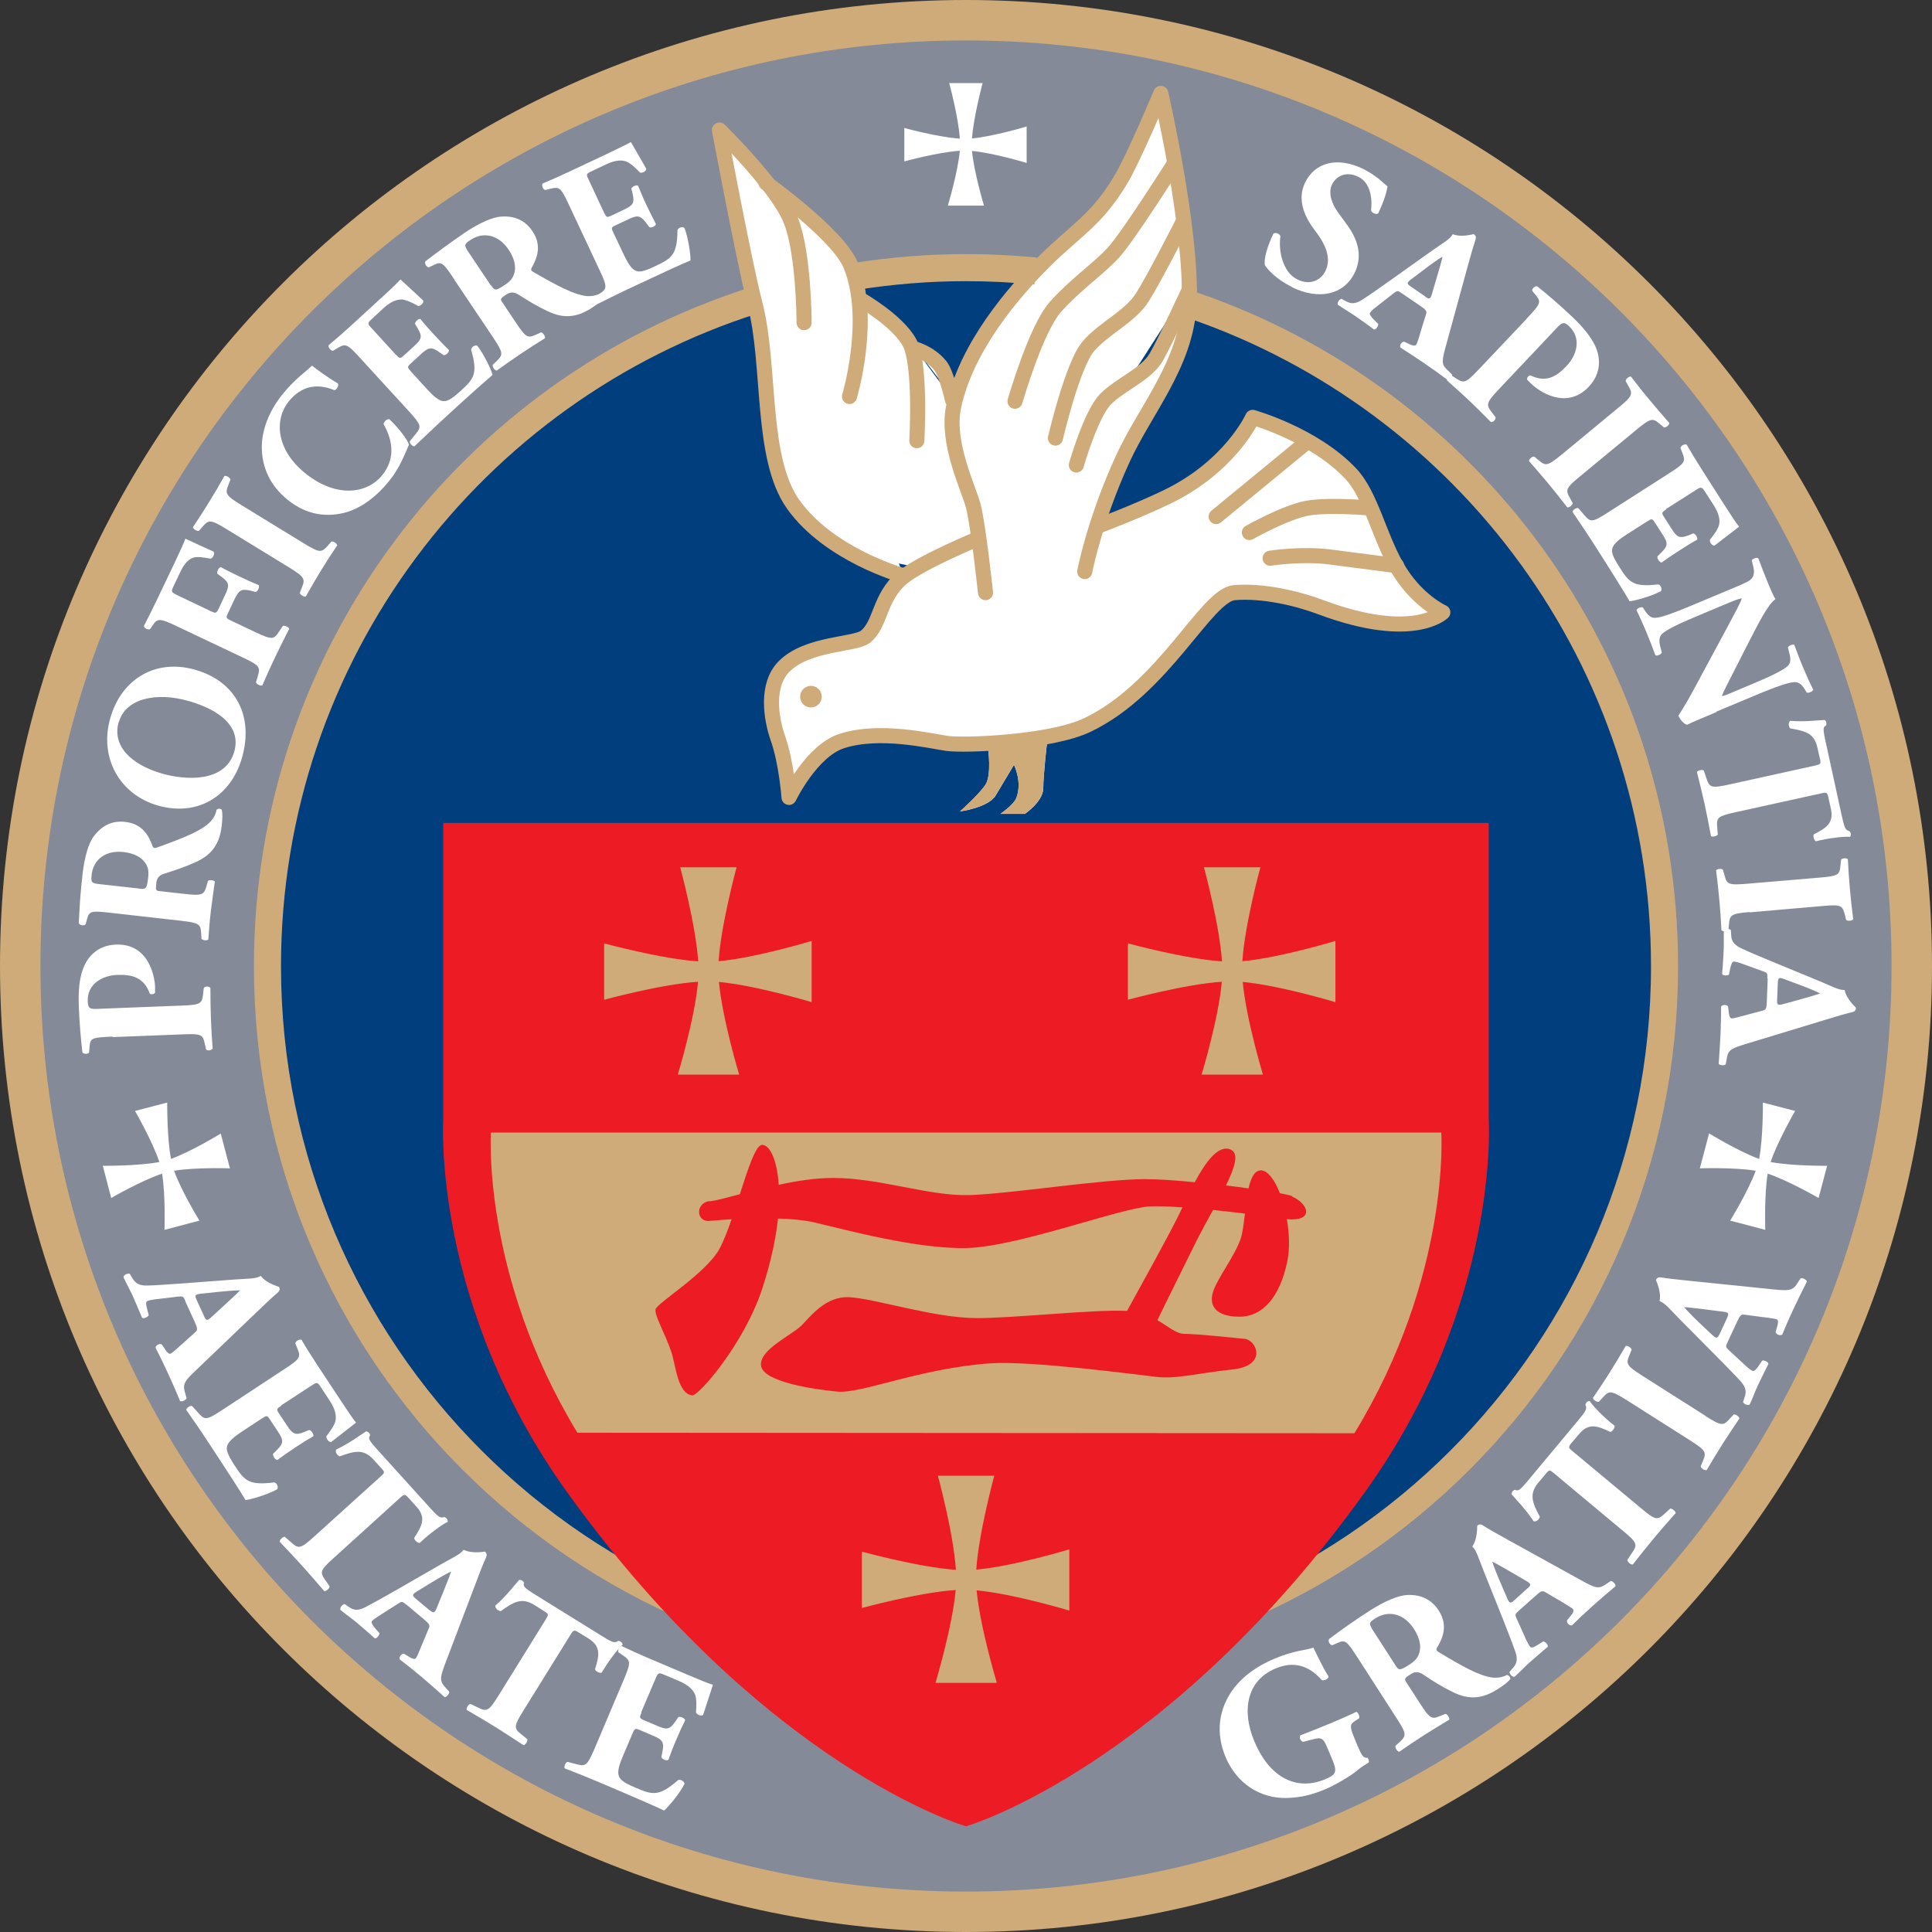
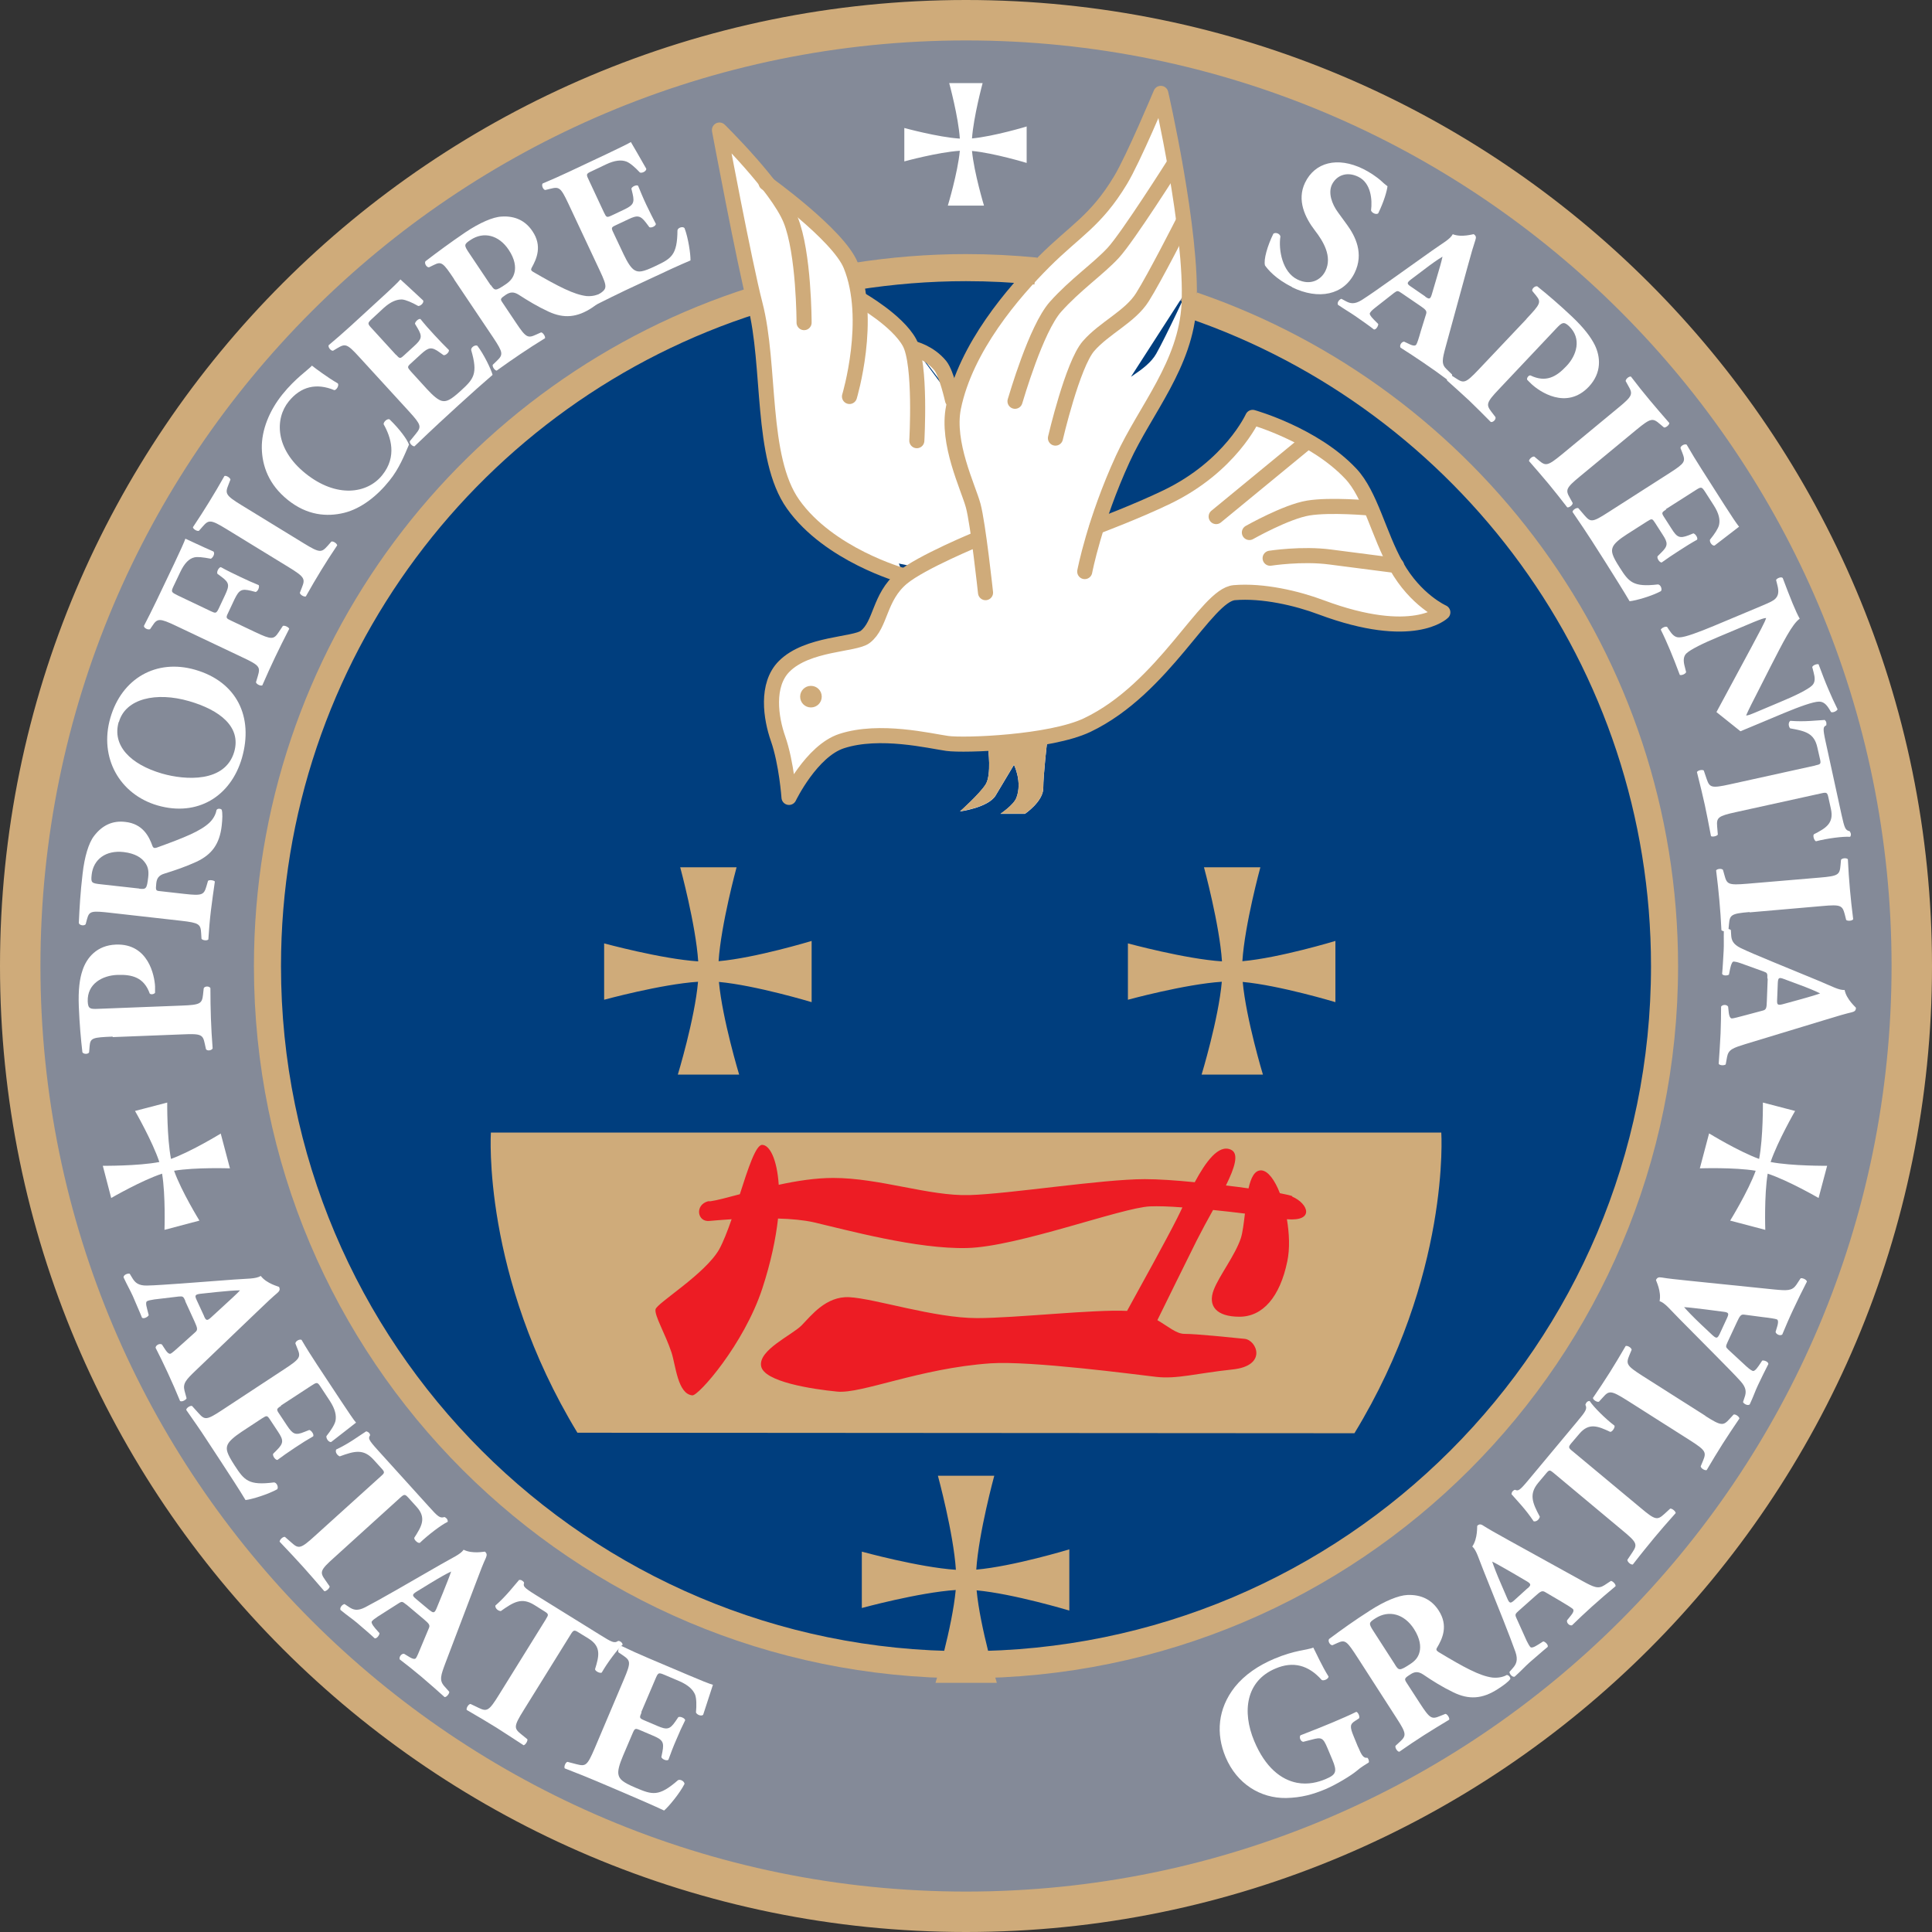
<svg xmlns="http://www.w3.org/2000/svg" id="a" viewBox="0 0 112.76 112.76">
  <rect x="0" y="0" width="112.76" height="112.76" fill="#333333" stroke="none" />
  <defs>
    <style>.b{stroke:#ed1c24;stroke-width:.88px;}.b,.c{fill:#ed1c24;}.d{stroke-width:1.58px;}.d,.e,.f{fill:none;stroke:#cfab7a;}.c,.g,.h,.i,.j{stroke-width:0px;}.g{fill:#848a98;}.e{stroke-width:2.36px;}.h{fill:#fff;}.i{fill:#cfab7a;}.f{stroke-linecap:round;stroke-linejoin:round;stroke-width:.88px;}.j{fill:#003e7e;}</style>
  </defs>
  <path class="j" d="M56.31,15.56c-22.48,0-40.7,18.27-40.7,40.8s18.22,40.8,40.7,40.8,40.7-18.27,40.7-40.8S78.79,15.56,56.31,15.56Z" />
  <path class="g" d="M111.58,56.38c0,30.49-24.71,55.2-55.2,55.2S1.18,86.86,1.18,56.38,25.89,1.18,56.38,1.18s55.2,24.71,55.2,55.2ZM56.31,15.56c-22.48,0-40.7,18.27-40.7,40.8s18.22,40.8,40.7,40.8,40.7-18.27,40.7-40.8S78.79,15.56,56.31,15.56Z" />
  <path class="h" d="M46.93,18.65s0-4.08-.79-6.01c-.79-1.93-4.15-5.23-4.15-5.23,0,0,1.46,7.79,2.08,10.17.93,3.58.29,8.95,2.22,11.67,2.11,2.96,6.37,4.15,6.37,4.15M49.58,22.94s1.36-4.51.07-7.66c-.73-1.78-4.94-4.8-4.94-4.8M53.52,25.52s.26-4.48-.43-5.73c-.72-1.29-2.86-2.51-2.86-2.51l-2.77-1.56M55.59,23.16s-.34-1.55-.71-2c-.64-.79-1.58-1-1.58-1M63.32,33.18s.56-2.96,2.22-6.58c1.32-2.88,3.69-5.52,3.87-9.02.22-4.22-1.65-12.31-1.65-12.31,0,0-1.62,3.85-2.36,5.08-1.43,2.36-2.65,2.93-4.44,4.73-1.79,1.79-4.58,5.01-5.3,8.52-.42,2.08.86,4.65,1.15,5.73.28,1.07.72,5.08.72,5.08M68.55,9.34s-2.72,4.3-3.58,5.23c-.86.93-2.22,1.86-3.37,3.15-1.14,1.29-2.29,5.3-2.36,5.51M69.05,12.78s-1.65,3.22-2.36,4.37c-.71,1.15-2.22,1.79-3.15,2.86-.93,1.07-1.93,5.37-1.93,5.37M69.41,16.71s-1.36,2.94-1.93,3.94c-.57,1-2.08,1.57-2.94,2.43-.86.86-1.72,3.86-1.72,3.86M57.09,31.24s-3.34,1.37-4.44,2.29c-1.36,1.14-1.22,2.72-2.15,3.44-.61.47-3.37.36-4.73,1.72-1.08,1.08-.78,3.03-.36,4.22.5,1.43.64,3.43.64,3.43,0,0,1.31-2.72,3.08-3.29,2.22-.72,5.15,0,6.16.14,1,.14,6.01-.05,8.16-1.07,4.51-2.15,6.94-7.59,8.59-7.73,1.65-.14,3.65.32,5.08.86,5.37,2,7.09.29,7.09.29,0,0-1.59-.7-2.72-2.72-1.02-1.81-1.5-4.15-2.65-5.37-2.15-2.29-5.73-3.29-5.73-3.29,0,0-1.29,2.86-5.01,4.65-1.76.85-4.08,1.72-4.08,1.72M70.98,29.96l5.23-4.3M79.93,29.46s-2.29-.21-3.58,0c-1.29.21-3.44,1.43-3.44,1.43M81.51,32.82s-2.22-.29-3.87-.5c-1.65-.21-3.51.07-3.51.07M57.67,43.7s.21,1.5-.14,2.08c-.36.57-1.5,1.58-1.5,1.58,0,0,1.65-.22,2.08-.93.43-.72,1.07-1.79,1.07-1.79,0,0,.5,1,.14,1.93-.16.42-.93.93-.93.93h1.43s1.07-.72,1.07-1.5.22-2.65.22-2.65l-3.44.36ZM47.43,39.84c-.47,0-.86.38-.86.86s.39.86.86.86.86-.38.86-.86-.39-.86-.86-.86Z" />
  <path class="h" d="M47.43,13.06l3.31,5.03,3.03,2.75,2.13,2.87.46,3.61,1.09,4.49-3.89,1.31-2.83-.59c-.55.48-5.04-13.25-5.04-13.25l.97-3.91.77-2.31Z" />
  <path class="e" d="M111.58,56.38c0,30.49-24.71,55.2-55.2,55.2S1.18,86.86,1.18,56.38,25.89,1.18,56.38,1.18s55.2,24.71,55.2,55.2Z" />
  <path class="d" d="M69.61,17.82c16.02,5.49,27.54,20.69,27.54,38.57,0,22.52-18.25,40.77-40.77,40.77S15.61,78.91,15.61,56.39c0-18.22,11.95-33.65,28.44-38.87" />
  <path class="d" d="M49.93,16.13c2.1-.33,4.25-.51,6.45-.51,1.38,0,2.73.07,4.07.2" />
  <path class="h" d="M10.82,75.93c-.12-.26-.14-.28-.38-.26l-1.43.17c-.25.04-.34.06-.42.1-.07.03-.09.15,0,.47l.09.35c-.05.1-.28.23-.39.15-.15-.38-.35-.81-.54-1.27-.17-.37-.31-.6-.54-1.09,0-.15.24-.24.36-.21l.17.28c.15.24.34.42.84.41.51-.01,1.12-.06,2.02-.12l3.06-.23c.79-.06,1.26-.03,1.56-.21.35.46,1.06.62,1.07.64.06.14.04.23-.1.35-.27.23-.61.54-1.25,1.16l-3.54,3.39c-.54.52-.74.73-.63,1.16l.12.44c-.03.09-.27.23-.38.16-.21-.52-.47-1.11-.73-1.67-.25-.54-.45-.95-.7-1.44.01-.15.23-.27.37-.19l.21.32c.16.23.25.24.31.21.08-.04.3-.23.64-.54l.79-.71c.15-.13.13-.23-.04-.61l-.55-1.2ZM11.91,76.82c.11.25.17.29.41.07l.74-.68c.39-.36.77-.7.95-.9-.29,0-.82.04-1.38.1l-.93.1c-.33.04-.34.11-.22.37l.43.93Z" />
  <path class="h" d="M16.41,82.05c-.28.18-.29.21-.11.47l.45.68c.34.51.49.59,1.02.37l.28-.11c.12.02.29.26.23.37-.33.19-.69.41-1.06.66-.38.25-.72.49-1.03.72-.12,0-.29-.23-.25-.36l.21-.21c.41-.41.41-.58.07-1.09l-.45-.68c-.18-.27-.19-.27-.49-.08l-1.17.77c-.45.3-.74.55-.83.77-.1.25-.05.49.42,1.21.56.86.81,1.17,2.29.98.16,0,.28.28.19.4-.54.3-1.49.59-1.85.63-.32-.54-.94-1.49-1.47-2.3l-.84-1.28c-.31-.48-.64-.95-1.15-1.68,0-.12.24-.27.34-.23l.38.42c.36.4.46.42,1.37-.18l3.68-2.42c.9-.59.92-.69.71-1.19l-.11-.28c0-.13.23-.27.36-.21.28.48.59.97.9,1.44l1.38,2.09c.42.63.79,1.19.9,1.3-.15.11-.82.65-1.45,1.13-.13.03-.3-.18-.28-.34.27-.34.48-.67.53-.89.06-.31-.01-.68-.33-1.17l-.52-.79c-.21-.33-.23-.31-.6-.07l-1.73,1.13Z" />
  <path class="h" d="M22.22,86.17c.21-.19.26-.23.07-.44l-.49-.54c-.58-.64-1.1-.51-1.97-.19-.15-.06-.28-.24-.21-.4.77-.36,1.35-.81,1.75-1.06.06.01.12.04.16.08.04.04.07.09.07.15-.11.18-.12.24.48.9l2.95,3.26c.52.58.65.7.91.61.05.02.08.04.13.09.05.05.07.15.06.19-.38.18-1.14.76-1.63,1.23-.12.03-.35-.19-.32-.3.42-.66.73-1.15.13-1.81l-.48-.53c-.19-.21-.24-.21-.47,0l-3.86,3.5c-.82.73-.84.85-.53,1.29l.27.39c0,.11-.2.29-.31.28-.5-.58-.89-1.03-1.24-1.42-.38-.42-.8-.87-1.37-1.47,0-.12.19-.3.31-.28l.4.35c.4.36.53.34,1.34-.4l3.86-3.49Z" />
  <path class="h" d="M23.71,93.65c-.22-.18-.25-.2-.45-.07l-1.21.77c-.21.14-.28.2-.34.27-.05.05-.02.17.2.43l.24.27c0,.11-.16.33-.28.3-.3-.28-.67-.59-1.04-.91-.31-.26-.54-.4-.96-.75-.05-.14.11-.32.24-.34l.27.18c.24.16.48.24.93.01.46-.24.98-.53,1.77-.98l2.66-1.53c.69-.4,1.12-.57,1.32-.85.52.26,1.22.1,1.24.11.12.1.13.19.06.36-.15.32-.32.75-.63,1.58l-1.74,4.58c-.26.7-.36.98-.07,1.32l.3.34c.02.09-.15.32-.27.31-.42-.38-.9-.8-1.37-1.2-.45-.38-.81-.66-1.25-1-.05-.14.09-.34.25-.33l.33.2c.24.14.33.11.37.05.05-.06.17-.34.34-.76l.41-.98c.08-.18.02-.26-.3-.53l-1.01-.85ZM25.08,93.98c.21.17.28.18.4-.11l.38-.93c.2-.5.39-.97.47-1.22-.26.12-.72.38-1.21.68l-.8.49c-.29.18-.26.24-.04.43l.79.66Z" />
  <path class="h" d="M31.86,94.5c.15-.24.18-.29-.06-.44l-.62-.39c-.73-.45-1.19-.18-1.95.36-.16-.01-.33-.15-.32-.32.64-.56,1.08-1.15,1.39-1.5.06,0,.12,0,.17.04.05.03.1.07.12.13-.06.2-.05.26.71.73l3.74,2.32c.66.41.82.5,1.04.34.05,0,.09.01.15.05.06.04.11.12.11.17-.31.28-.89,1.05-1.22,1.63-.11.06-.39-.09-.39-.2.23-.75.38-1.31-.37-1.78l-.6-.37c-.24-.15-.29-.14-.45.12l-2.75,4.43c-.58.93-.57,1.05-.15,1.39l.37.3c.03.1-.11.33-.22.35-.64-.42-1.14-.74-1.59-1.03-.48-.3-1.01-.61-1.73-1.03-.04-.11.1-.34.22-.35l.48.23c.48.23.6.18,1.18-.76l2.75-4.43Z" />
  <path class="h" d="M37.44,99.95c-.13.31-.13.33.17.46l.75.32c.56.24.73.22,1.06-.26l.17-.25c.11-.06.39.06.4.18-.17.34-.35.73-.52,1.14-.18.41-.33.81-.46,1.17-.1.08-.37-.03-.41-.16l.06-.3c.11-.57.02-.71-.55-.95l-.75-.32c-.29-.12-.31-.12-.45.21l-.55,1.29c-.21.5-.32.87-.26,1.11.06.25.23.43,1.02.76.95.4,1.33.53,2.45-.45.14-.08.39.08.38.22-.28.55-.92,1.32-1.19,1.55-.57-.27-1.61-.72-2.5-1.1l-1.41-.6c-.52-.22-1.06-.44-1.89-.76-.06-.1.05-.36.16-.38l.54.14c.52.13.61.09,1.04-.91l1.72-4.06c.42-.99.38-1.08-.07-1.39l-.25-.17c-.07-.11.05-.36.18-.37.5.24,1.03.48,1.55.7l2.31.98c.7.3,1.32.55,1.47.58-.06.18-.32.99-.57,1.75-.09.1-.35.02-.42-.13.04-.43.03-.82-.05-1.04-.12-.29-.39-.56-.92-.79l-.87-.37c-.36-.15-.37-.13-.54.27l-.81,1.9Z" />
  <path class="h" d="M79.27,101.97c.19.46.31.66.53.62.06.03.13.21.08.28-.17.11-.44.26-.69.48-.33.28-1.21.81-1.82,1.07-.74.31-1.41.5-2.31.52-1.49.02-2.87-.82-3.53-2.39-.57-1.36-.46-2.82.54-4.09.57-.71,1.38-1.26,2.31-1.65,1.21-.51,1.92-.5,2.27-.65.17.32.5,1.07.89,1.69,0,.14-.28.27-.4.2-.78-.88-1.68-1.1-2.69-.67-1.73.72-1.97,2.51-1.25,4.23.65,1.56,1.58,2.26,2.49,2.44.67.13,1.26-.04,1.67-.21.62-.26.7-.43.4-1.14l-.29-.69c-.25-.59-.34-.63-.9-.48l-.51.13c-.15-.02-.25-.26-.16-.38.78-.3,1.32-.52,1.85-.74.52-.22,1.05-.45,1.41-.63.11.03.22.28.16.38l-.23.15c-.3.19-.32.33-.08.91l.25.61Z" />
  <path class="h" d="M79.25,96.77c-.64-.99-.73-1.09-1.19-.88l-.29.13c-.13.02-.29-.23-.2-.36.71-.53,1.46-1.07,2.4-1.67.84-.54,1.65-.88,2.18-.9.79-.03,1.41.27,1.82.91.57.88.22,1.64-.1,2.17-.07.11-.03.17.09.25,1.51.91,2.4,1.39,3.14,1.49.39.04.69-.06.84-.15.12,0,.22.14.21.23-.11.17-.42.39-.73.59-.91.59-1.7.63-2.6.19-.66-.32-1.2-.66-1.76-1.04-.29-.19-.5-.17-.75,0-.35.22-.35.26-.23.46l.79,1.22c.59.91.69.95,1.19.74l.3-.12c.1,0,.26.24.22.34-.54.32-1,.61-1.48.91-.5.32-.93.61-1.43.96-.12,0-.27-.25-.22-.35l.24-.22c.4-.37.41-.48-.18-1.39l-2.26-3.51ZM81.42,97.16c.22.35.27.36.86-.02.36-.23.51-.45.58-.76.06-.28.04-.72-.33-1.3-.57-.89-1.47-1.13-2.25-.63-.41.26-.41.3-.1.78l1.25,1.94Z" />
  <path class="h" d="M88.64,94.01c-.21.19-.23.22-.13.44l.59,1.31c.11.22.16.3.22.37.05.05.17.04.45-.14l.3-.19c.11.01.31.2.26.32-.32.26-.67.58-1.05.9-.3.27-.48.48-.88.84-.14.04-.3-.16-.3-.28l.21-.24c.18-.21.3-.45.14-.92-.17-.48-.39-1.05-.72-1.89l-1.14-2.85c-.3-.74-.41-1.19-.66-1.42.33-.48.27-1.2.29-1.21.11-.1.2-.11.36,0,.3.19.7.42,1.48.85l4.29,2.37c.66.36.92.49,1.29.25l.38-.25c.09,0,.3.19.27.31-.44.36-.92.78-1.38,1.19-.44.4-.77.71-1.16,1.09-.14.04-.33-.13-.29-.29l.24-.3c.17-.21.15-.31.1-.36-.06-.06-.31-.22-.7-.45l-.92-.54c-.17-.1-.26-.05-.56.22l-.99.88ZM89.16,92.7c.2-.18.22-.25-.05-.41l-.87-.51c-.46-.26-.9-.52-1.15-.64.09.27.28.77.51,1.29l.37.86c.13.31.2.3.42.1l.76-.69Z" />
  <path class="h" d="M90.69,85.98c-.22-.18-.26-.22-.44,0l-.47.56c-.55.66-.35,1.16.09,1.98-.03.16-.2.31-.36.27-.47-.71-.99-1.23-1.29-1.58,0-.06.02-.12.06-.17.04-.04.09-.08.14-.09.19.08.25.08.82-.61l2.81-3.37c.5-.6.6-.74.48-.98.01-.05.03-.08.07-.14.04-.06.14-.09.18-.08.23.35.91,1.03,1.45,1.44.04.11-.14.37-.25.36-.71-.33-1.24-.56-1.81.12l-.46.54c-.18.22-.18.27.06.46l4,3.33c.84.71.96.71,1.36.35l.35-.32c.11-.02.32.16.32.26-.51.57-.9,1.02-1.24,1.43-.36.44-.75.91-1.26,1.57-.12.03-.32-.15-.32-.27l.3-.45c.3-.45.26-.57-.59-1.27l-4-3.34Z" />
  <path class="h" d="M99.53,82.64c.94.6,1.05.58,1.42.17l.23-.25c.11-.04.33.12.34.23-.36.53-.68,1.01-.98,1.48-.3.48-.61.98-.93,1.53-.11.04-.34-.1-.35-.22l.13-.31c.21-.51.18-.61-.76-1.21l-3.67-2.33c-.94-.59-1.05-.58-1.41-.17l-.23.25c-.11.04-.34-.1-.35-.22.36-.53.69-1.02.99-1.5.29-.47.6-.97.92-1.53.11-.04.34.1.35.22l-.13.31c-.21.51-.18.61.76,1.21l3.67,2.33Z" />
  <path class="h" d="M100.83,78.33c-.12.26-.12.29.05.45l1.06.98c.18.16.26.21.35.25.06.03.17-.02.36-.3l.2-.3c.1-.03.36.06.36.2-.19.36-.39.79-.61,1.24-.17.36-.25.63-.48,1.12-.12.09-.34-.03-.39-.14l.1-.3c.09-.27.1-.53-.23-.9-.34-.38-.77-.81-1.41-1.46l-2.16-2.18c-.56-.56-.84-.94-1.17-1.05.12-.57-.22-1.21-.21-1.23.06-.14.15-.18.33-.15.35.06.81.11,1.69.2l4.88.5c.75.07,1.04.09,1.29-.27l.25-.38c.08-.04.35.06.37.19-.26.5-.54,1.08-.8,1.63-.25.53-.43.96-.64,1.46-.12.09-.35,0-.39-.15l.11-.37c.07-.27.02-.35-.05-.37-.08-.03-.37-.08-.82-.13l-1.06-.14c-.19-.03-.26.05-.43.42l-.56,1.2ZM100.8,76.92c.11-.25.11-.32-.21-.36l-1-.13c-.53-.06-1.04-.13-1.3-.14.19.22.56.6.97.99l.68.64c.25.23.3.19.43-.07l.43-.93Z" />
  <path class="h" d="M6.58,60.5c-1.17.05-1.31.07-1.35.56l-.03.36c-.05.11-.31.12-.39,0-.09-.76-.17-1.67-.21-2.67-.04-.99.05-1.64.22-2.13.24-.72.83-1.45,1.95-1.49,1.9-.07,2.25,1.83,2.28,2.44,0,.14,0,.24,0,.37-.05.09-.24.12-.31.05-.34-.95-1.03-1.12-1.89-1.09-.86.03-1.77.51-1.73,1.55.02.43.14.45.61.43l4.89-.19c1.08-.04,1.17-.12,1.23-.64l.04-.37c.05-.13.32-.14.39-.01,0,.65.01,1.22.03,1.78.02.55.05,1.11.1,1.74-.06.13-.33.16-.39.04l-.07-.32c-.11-.52-.2-.59-1.28-.54l-4.1.16Z" />
  <path class="h" d="M6.49,53.28c-1.15-.13-1.28-.12-1.41.36l-.08.3c-.07.11-.36.08-.4-.07.04-.87.09-1.78.22-2.87.11-.98.35-1.8.67-2.21.47-.62,1.08-.91,1.82-.82,1.03.11,1.39.85,1.59,1.41.05.12.12.13.25.09,1.63-.59,2.55-.96,3.08-1.46.28-.27.38-.57.41-.74.07-.1.24-.08.3-.01.06.2.04.57,0,.93-.12,1.06-.57,1.68-1.46,2.1-.65.3-1.25.5-1.89.7-.33.1-.44.28-.47.57-.04.4-.03.43.21.45l1.42.16c1.06.12,1.15.06,1.3-.45l.09-.31c.07-.07.34-.04.4.04-.09.61-.16,1.14-.23,1.69-.07.58-.11,1.09-.15,1.69-.08.09-.35.05-.4-.04l-.02-.32c-.03-.53-.11-.61-1.17-.73l-4.08-.46ZM8.13,51.87c.4.04.44.01.52-.67.05-.41-.03-.67-.23-.91-.17-.22-.52-.48-1.2-.56-1.04-.12-1.77.42-1.87,1.32-.05.47-.02.5.53.56l2.25.25Z" />
  <path class="h" d="M11.39,39.09c2.43.7,3.42,2.75,2.73,5.15-.65,2.24-2.59,3.44-4.92,2.77-2.21-.64-3.43-2.78-2.76-5.11.67-2.32,2.69-3.46,4.95-2.81ZM6.93,42.13c-.4,1.37.67,2.48,2.53,3.02,1.36.39,3.68.54,4.21-1.27.42-1.46-.84-2.44-2.64-2.96-1.9-.55-3.7-.16-4.09,1.22Z" />
  <path class="h" d="M12.3,35.67c.28.13.32.14.46-.14l.38-.81c.26-.56.25-.71-.22-1.06l-.23-.17c-.06-.12.08-.38.2-.39.32.18.71.37,1.11.56.39.19.78.36,1.1.49.06.11-.05.37-.18.4l-.27-.07c-.55-.13-.69-.06-.96.49l-.38.81c-.14.28-.11.31.17.44l1.41.67c.97.46,1.09.44,1.38,0l.24-.36c.1-.04.34.07.37.17-.33.64-.58,1.15-.82,1.65-.23.48-.47,1.01-.75,1.65-.1.05-.34-.06-.37-.18l.11-.37c.15-.51.11-.61-.87-1.07l-3.9-1.85c-.97-.46-1.1-.45-1.39,0l-.13.19c-.11.06-.37-.06-.36-.19.23-.44.49-.96.73-1.46l1.05-2.2c.32-.67.59-1.27.64-1.43.18.08.93.44,1.64.75.09.1,0,.33-.15.42-.48-.09-.78-.12-.96-.08-.31.07-.58.33-.83.86l-.39.82c-.16.34-.14.35.26.55l1.89.9Z" />
  <path class="h" d="M17.73,31.71c.93.57,1.03.55,1.39.15l.22-.25c.11-.04.33.11.34.22-.35.52-.66,1-.94,1.46-.29.47-.58.97-.89,1.52-.11.04-.34-.1-.35-.21l.12-.31c.2-.5.17-.61-.76-1.18l-3.64-2.23c-.93-.57-1.04-.55-1.39-.15l-.22.25c-.11.04-.34-.1-.35-.21.35-.52.66-1.01.95-1.48.29-.47.58-.96.89-1.51.11-.04.33.1.35.21l-.12.31c-.2.5-.17.61.76,1.18l3.64,2.23Z" />
  <path class="h" d="M18.22,21.35c.16.13.91.69,1.5,1.03.08.12-.08.39-.21.39-1.04-.43-1.95-.22-2.66.66-.81,1-.81,2.77.99,4.21,1.8,1.44,3.6,1.18,4.47.09.88-1.09.5-2.23.08-2.97-.01-.13.19-.33.34-.29.62.6,1.04,1.19,1.14,1.48-.26.6-.57,1.4-1.14,2.1-.71.89-1.64,1.63-2.64,1.88-1.02.25-2.17.15-3.29-.75-1.11-.89-1.5-1.98-1.52-3.02-.02-1.07.45-2.21,1.21-3.15.74-.92,1.49-1.42,1.73-1.68Z" />
  <path class="h" d="M23.11,20.7c.22.24.24.25.47.04l.59-.54c.45-.41.49-.56.2-1.05l-.15-.25c0-.12.21-.32.32-.28.23.29.51.61.81.93.3.32.59.63.85.88.03.12-.18.32-.31.3l-.24-.17c-.46-.33-.63-.3-1.07.1l-.59.54c-.23.21-.23.23,0,.49l.93,1.02c.36.39.65.64.88.69.25.05.48-.03,1.1-.6.74-.68,1.01-.97.6-2.37-.02-.16.23-.32.36-.25.37.48.8,1.36.89,1.7-.47.4-1.3,1.14-2,1.78l-1.11,1.02c-.41.38-.82.77-1.45,1.37-.12.01-.31-.19-.27-.3l.35-.43c.33-.41.33-.51-.39-1.3l-2.92-3.19c-.71-.78-.81-.78-1.27-.51l-.25.15c-.12.02-.3-.19-.26-.32.42-.35.84-.72,1.26-1.1l1.81-1.66c.55-.5,1.03-.96,1.12-1.08.14.13.76.69,1.33,1.23.05.12-.13.32-.29.32-.37-.21-.72-.36-.94-.38-.31-.01-.66.12-1.08.5l-.68.63c-.28.26-.27.28.02.59l1.37,1.5Z" />
  <path class="h" d="M26.51,16.3c-.64-.96-.74-1.06-1.18-.84l-.29.14c-.13.02-.29-.22-.21-.35.69-.53,1.42-1.07,2.33-1.69.82-.55,1.61-.9,2.12-.92.78-.05,1.39.24,1.8.86.58.86.24,1.61-.05,2.13-.06.11-.03.17.09.24,1.5.87,2.38,1.32,3.11,1.41.38.03.67-.08.83-.16.12,0,.22.13.21.23-.11.17-.4.39-.7.6-.89.59-1.66.65-2.55.24-.65-.3-1.19-.63-1.75-.99-.29-.18-.49-.16-.74,0-.34.23-.34.26-.21.45l.79,1.18c.59.89.7.92,1.18.7l.29-.13c.1,0,.26.23.23.34-.52.32-.97.61-1.43.92-.48.32-.9.62-1.39.97-.12,0-.27-.24-.23-.34l.23-.22c.38-.37.39-.47-.2-1.36l-2.29-3.41ZM28.65,16.64c.23.34.27.35.84-.03.35-.23.49-.46.55-.76.05-.27.03-.7-.35-1.27-.58-.87-1.47-1.08-2.22-.58-.4.26-.4.31-.09.77l1.26,1.88Z" />
  <path class="h" d="M35.25,12.4c.14.29.16.31.44.18l.72-.34c.54-.26.64-.39.51-.94l-.07-.29c.03-.12.3-.24.39-.17.14.34.3.73.49,1.13.19.4.38.77.55,1.1,0,.12-.26.25-.38.19l-.18-.24c-.34-.45-.51-.48-1.05-.22l-.72.34c-.28.13-.29.15-.14.46l.59,1.25c.23.48.43.8.64.92.23.13.46.12,1.23-.25.91-.43,1.26-.63,1.27-2.08.03-.16.31-.24.41-.13.22.56.36,1.53.35,1.89-.57.24-1.58.7-2.44,1.11l-1.37.64c-.5.24-1.01.49-1.79.88-.11-.02-.23-.28-.17-.37l.46-.31c.44-.3.47-.39.02-1.35l-1.84-3.92c-.45-.96-.54-.99-1.06-.86l-.29.07c-.12-.02-.23-.27-.15-.38.5-.21,1.02-.44,1.53-.68l2.23-1.05c.67-.32,1.27-.61,1.39-.69.09.16.52.88.9,1.56.01.13-.22.27-.37.22-.29-.31-.58-.56-.79-.64-.29-.11-.67-.08-1.18.16l-.84.4c-.35.16-.34.18-.15.57l.86,1.84Z" />
  <path class="h" d="M75.41,16.75c-.96-.47-1.42-1.03-1.58-1.26-.09-.33.14-1.14.49-1.85.14-.1.38,0,.41.16-.12.78.11,2.08.99,2.51.77.38,1.39.02,1.64-.5.41-.84-.13-1.73-.61-2.35-.57-.74-1.08-1.77-.58-2.8.57-1.18,1.88-1.54,3.39-.8.34.17.75.42,1.11.75.11.11.2.17.31.26-.03.27-.2.88-.54,1.58-.11.1-.38-.02-.42-.17.08-.62,0-1.6-.74-1.96-.69-.34-1.28-.07-1.54.45-.23.48-.02,1.13.37,1.65l.51.7c.48.66,1,1.67.44,2.81-.63,1.28-2.09,1.6-3.66.83Z" />
  <path class="h" d="M81.82,17.12c-.23-.16-.26-.17-.45-.03l-1.11.87c-.19.15-.25.22-.3.3-.04.06,0,.17.23.4l.25.25c.01.1-.12.34-.25.32-.32-.25-.7-.51-1.1-.79-.32-.22-.56-.35-1-.65-.07-.13.08-.32.2-.35l.28.15c.25.13.49.18.91-.08.42-.27.91-.61,1.64-1.13l2.46-1.75c.63-.45,1.05-.66,1.21-.96.53.21,1.21-.02,1.23,0,.12.09.15.17.09.34-.11.33-.24.76-.47,1.61l-1.27,4.64c-.19.71-.26.99.06,1.29l.32.31c.02.09-.11.33-.24.33-.45-.34-.96-.7-1.46-1.04-.48-.33-.86-.57-1.31-.86-.07-.13.05-.34.21-.35l.34.16c.24.11.33.07.37.01.05-.07.14-.34.26-.77l.31-1c.06-.18,0-.26-.34-.49l-1.07-.73ZM83.19,17.32c.22.15.29.16.38-.15l.28-.95c.15-.5.29-.98.34-1.24-.24.14-.67.44-1.11.78l-.73.55c-.26.2-.24.26,0,.42l.83.57Z" />
  <path class="h" d="M89.09,18.61c.8-.85.88-.97.57-1.35l-.23-.28c-.04-.11.14-.3.29-.27.6.48,1.29,1.07,2.02,1.76.72.68,1.11,1.21,1.34,1.67.33.68.42,1.61-.35,2.43-1.31,1.38-2.89.27-3.34-.15-.1-.1-.18-.17-.26-.26-.03-.1.08-.26.19-.25.91.44,1.52.08,2.11-.55.59-.62.9-1.6.15-2.32-.31-.29-.42-.22-.74.12l-3.36,3.56c-.74.78-.75.9-.43,1.32l.23.3c.05.13-.13.32-.27.29-.45-.46-.86-.86-1.26-1.25-.41-.38-.82-.75-1.29-1.17-.05-.14.12-.35.25-.3l.28.18c.44.29.55.28,1.29-.5l2.82-2.98Z" />
  <path class="h" d="M92.22,27.8c-.84.69-.86.8-.59,1.27l.16.29c0,.12-.21.28-.32.25-.38-.5-.74-.94-1.08-1.36-.36-.43-.74-.87-1.15-1.34,0-.12.2-.29.31-.26l.25.21c.41.35.52.35,1.36-.34l3.29-2.72c.84-.69.86-.8.59-1.27l-.16-.29c0-.12.2-.29.31-.26.38.5.74.95,1.1,1.38.35.42.73.86,1.14,1.33,0,.11-.2.28-.31.26l-.25-.21c-.41-.35-.52-.35-1.36.34l-3.29,2.72Z" />
  <path class="h" d="M97.25,29.73c-.27.18-.29.2-.12.46l.43.67c.32.51.47.58,1,.38l.27-.11c.12.02.28.26.22.37-.33.18-.68.4-1.05.64-.37.24-.72.47-1.02.69-.12,0-.28-.23-.24-.36l.21-.21c.41-.4.41-.57.08-1.07l-.43-.67c-.17-.26-.18-.27-.48-.08l-1.16.74c-.45.29-.74.53-.83.75-.1.24-.06.48.4,1.19.54.85.78,1.16,2.23.99.16,0,.27.28.18.39-.53.29-1.48.56-1.83.59-.31-.53-.9-1.47-1.41-2.28l-.81-1.27c-.3-.47-.62-.94-1.11-1.66,0-.12.24-.27.34-.22l.36.42c.35.4.45.42,1.35-.16l3.64-2.33c.89-.57.91-.66.72-1.16l-.11-.28c0-.12.23-.26.36-.2.27.47.57.96.87,1.43l1.32,2.07c.4.63.77,1.18.87,1.29-.15.11-.81.63-1.43,1.1-.13.03-.3-.18-.27-.34.27-.33.48-.65.53-.86.07-.3,0-.67-.31-1.15l-.5-.78c-.21-.32-.23-.31-.59-.08l-1.71,1.09Z" />
-   <path class="h" d="M100.18,41.56c-.69.29-1.37.57-1.71.74-.16-.02-.4-.27-.51-.53,0-.01.39-.59.8-1.35l2.02-3.75c.5-.94.8-1.48.88-1.74-.13,0-.31.07-.71.23l-2.07.87c-.87.36-1.65.74-1.89.98-.18.19-.16.47-.08.76l.08.32c-.05.12-.28.2-.37.16-.22-.59-.39-1.02-.57-1.45-.17-.4-.34-.79-.54-1.19.04-.09.25-.21.37-.16l.11.17c.18.27.34.45.6.44.34,0,1.15-.31,2.02-.67l2.72-1.14c.59-.25.76-.33.88-.46.15-.16.21-.37.11-.76l-.08-.32c.05-.11.32-.21.39-.11.19.51.4,1.05.58,1.49.15.36.29.67.41.88-.44.31-.96,1.35-1.7,2.79l-.68,1.34c-.36.7-.6,1.17-.75,1.52.12,0,.31-.08.5-.16l1.47-.62c.87-.36,1.65-.74,1.89-.98.19-.19.16-.46.08-.76l-.08-.31c.05-.12.28-.19.37-.16.22.59.38,1.01.57,1.45.17.4.34.78.54,1.18-.04.09-.25.21-.38.16l-.11-.18c-.16-.26-.33-.43-.59-.43-.34,0-1.16.3-2.03.66l-2.56,1.07Z" />
+   <path class="h" d="M100.18,41.56l2.02-3.75c.5-.94.8-1.48.88-1.74-.13,0-.31.07-.71.23l-2.07.87c-.87.36-1.65.74-1.89.98-.18.19-.16.47-.08.76l.08.32c-.05.12-.28.2-.37.16-.22-.59-.39-1.02-.57-1.45-.17-.4-.34-.79-.54-1.19.04-.09.25-.21.37-.16l.11.17c.18.27.34.45.6.44.34,0,1.15-.31,2.02-.67l2.72-1.14c.59-.25.76-.33.88-.46.15-.16.21-.37.11-.76l-.08-.32c.05-.11.32-.21.39-.11.19.51.4,1.05.58,1.49.15.36.29.67.41.88-.44.31-.96,1.35-1.7,2.79l-.68,1.34c-.36.7-.6,1.17-.75,1.52.12,0,.31-.08.5-.16l1.47-.62c.87-.36,1.65-.74,1.89-.98.19-.19.16-.46.08-.76l-.08-.31c.05-.12.28-.19.37-.16.22.59.38,1.01.57,1.45.17.4.34.78.54,1.18-.04.09-.25.21-.38.16l-.11-.18c-.16-.26-.33-.43-.59-.43-.34,0-1.16.3-2.03.66l-2.56,1.07Z" />
  <path class="h" d="M105.96,44.67c.27-.06.33-.07.27-.34l-.16-.7c-.18-.83-.68-.96-1.59-1.12-.1-.12-.12-.34.01-.44.84.07,1.55-.03,2.01-.05.04.04.08.09.09.14.01.06.01.12,0,.17-.18.1-.22.14-.03,1l.92,4.22c.17.75.21.91.47.96.03.04.05.07.07.14.02.07-.01.16-.04.19-.41-.03-1.34.09-1.99.26-.11-.03-.2-.34-.12-.41.68-.35,1.18-.63.99-1.48l-.15-.68c-.06-.27-.1-.3-.4-.23l-5,1.1c-1.05.23-1.13.32-1.09.84l.04.47c-.05.09-.31.15-.4.09-.14-.74-.25-1.31-.36-1.82-.12-.54-.26-1.13-.46-1.92.05-.1.31-.16.4-.09l.17.5c.17.5.29.54,1.34.31l4.99-1.1Z" />
  <path class="h" d="M102.12,53.23c-1.09.09-1.16.17-1.21.71l-.03.33c-.06.1-.33.11-.41.02-.03-.63-.07-1.19-.12-1.74-.05-.55-.11-1.13-.19-1.75.06-.1.33-.12.4-.03l.09.32c.14.52.22.58,1.31.49l4.25-.36c1.09-.09,1.16-.17,1.21-.71l.03-.33c.06-.1.33-.12.4-.03.03.63.07,1.2.12,1.76.05.55.11,1.12.19,1.74-.06.1-.33.12-.41.04l-.08-.32c-.14-.52-.22-.59-1.31-.49l-4.25.37Z" />
  <path class="h" d="M103.15,57.09c.01-.28,0-.31-.22-.39l-1.33-.48c-.23-.08-.32-.09-.41-.1-.07,0-.14.09-.21.41l-.07.35c-.08.07-.35.08-.4-.04.04-.4.06-.87.09-1.35.02-.39,0-.66.01-1.19.08-.12.32-.1.41-.02l.02.32c.02.28.11.51.55.73.46.22,1.01.45,1.83.79l2.79,1.15c.72.3,1.12.53,1.45.51.11.56.66,1.01.66,1.04,0,.15-.07.22-.24.26-.34.08-.77.2-1.61.46l-4.61,1.4c-.7.22-.98.31-1.06.74l-.08.44c-.06.07-.34.08-.41-.03.04-.55.08-1.18.11-1.78.02-.58.03-1.03.03-1.56.08-.12.32-.14.41,0l.04.37c.04.27.12.32.18.32.08,0,.36-.07.8-.19l1.01-.27c.19-.05.22-.14.23-.55l.05-1.3ZM103.72,58.36c-.01.27.02.33.33.25l.95-.26c.5-.14.99-.28,1.23-.37-.25-.13-.73-.33-1.25-.52l-.86-.32c-.31-.12-.34-.06-.36.23l-.04,1.01Z" />
-   <path class="b" d="M86.45,48.47v16.86s.7,10.64-7.2,21.58c-11.38,15.79-22.87,19.22-22.87,19.22,0,0-11.49-3.44-22.87-19.22-7.89-10.94-7.2-21.58-7.2-21.58v-16.86h60.14Z" />
  <path class="i" d="M79.05,83.65c5.62-9.21,5.07-17.55,5.07-17.55H28.65s-.54,8.32,5.05,17.52l45.35.03Z" />
  <path class="c" d="M75.42,69.81c-.1-.04-.36-.1-.72-.17-.3-.77-.69-1.3-1.07-1.33-.4-.03-.62.42-.76,1.05-.42-.06-.86-.12-1.32-.17.52-1.05.78-1.87.29-2.09-.72-.33-1.47.71-2.11,1.9-1.1-.11-2.14-.18-2.91-.18-2.5,0-7.87.86-10.24.93-2.36.07-5.23-1-7.95-1-1.02,0-2.13.17-3.18.4-.1-1.5-.53-2.33-.97-2.33-.37,0-.82,1.38-1.3,2.88-.75.2-1.35.36-1.71.41h-.14c-.79.21-.64,1.22.07,1.15.22-.02.69-.06,1.3-.1-.24.69-.48,1.31-.72,1.75-.82,1.45-3.65,3.15-3.72,3.51-.07.36.57,1.43.93,2.51.25.76.36,2.43,1.22,2.51.36.03,3.01-2.98,4.08-6.23.51-1.56.79-2.93.92-4.09.77.02,1.51.09,2.09.22,1.86.43,6.02,1.58,8.95,1.5,2.94-.07,9.02-2.36,10.67-2.43.46-.02,1.13,0,1.89.06-.11.24-.22.46-.32.66-.56,1.12-2.22,4.13-2.91,5.38-1.91-.1-6.51.42-8.76.42-2.5,0-5.94-1.14-7.45-1.22-1.36-.07-2.22,1.07-2.79,1.65-.57.57-2.51,1.43-2.36,2.36.14.93,3.01,1.36,4.44,1.5,1.43.14,4.8-1.36,8.95-1.65,2.36-.16,8.45.65,9.67.79,1.22.14,2.36-.21,4.44-.43,2.08-.21,1.43-1.72.72-1.79-.72-.07-2.79-.29-3.51-.29-.47,0-.93-.42-1.58-.8.48-.97,1.46-2.98,2.29-4.64.3-.59.63-1.2.96-1.79.63.06,1.26.14,1.86.21-.07.57-.13,1.1-.24,1.44-.34,1.01-1.26,2.18-1.58,3.01-.36.93.14,1.57,1.5,1.57s2.36-1.15,2.79-3.22c.16-.75.12-1.64-.02-2.47,1.63.14,1.26-.91.31-1.32Z" />
  <path class="i" d="M47.36,54.92s-3.26.99-5.42,1.18c.14-2.15,1.05-5.48,1.05-5.48h-3.29s.91,3.35,1.05,5.49c-2.15-.14-5.49-1.05-5.49-1.05v3.29s3.33-.91,5.48-1.05c-.19,2.17-1.18,5.42-1.18,5.42h3.58s-.98-3.24-1.18-5.41c2.16.2,5.41,1.18,5.41,1.18v-3.58Z" />
  <path class="i" d="M77.93,54.92s-3.26.99-5.42,1.18c.14-2.15,1.05-5.48,1.05-5.48h-3.29s.91,3.35,1.05,5.49c-2.15-.14-5.49-1.05-5.49-1.05v3.29s3.33-.91,5.48-1.05c-.19,2.17-1.18,5.42-1.18,5.42h3.58s-.98-3.24-1.18-5.41c2.16.2,5.41,1.18,5.41,1.18v-3.58Z" />
  <path class="i" d="M62.4,90.43s-3.26.99-5.42,1.18c.14-2.15,1.05-5.48,1.05-5.48h-3.29s.91,3.34,1.05,5.49c-2.15-.14-5.49-1.06-5.49-1.06v3.29s3.33-.91,5.48-1.05c-.2,2.16-1.18,5.42-1.18,5.42h3.58s-.98-3.24-1.18-5.4c2.16.2,5.41,1.18,5.41,1.18v-3.58Z" />
  <path class="h" d="M59.93,7.38s-1.92.58-3.2.7c.09-1.27.62-3.23.62-3.23h-1.95s.54,1.98.62,3.24c-1.27-.08-3.24-.62-3.24-.62v1.95s1.97-.54,3.24-.62c-.12,1.28-.7,3.2-.7,3.2h2.11s-.58-1.92-.7-3.19c1.28.12,3.19.7,3.19.7v-2.11Z" />
  <path class="h" d="M12.9,66.15s-1.71,1.05-2.92,1.49c-.24-1.25-.22-3.29-.22-3.29l-1.88.49s1.02,1.77,1.42,2.98c-1.25.24-3.3.22-3.3.22l.49,1.88s1.76-1.02,2.97-1.42c.21,1.27.14,3.28.14,3.28l2.04-.54s-1.05-1.7-1.48-2.91c1.26-.21,3.26-.14,3.26-.14l-.54-2.04Z" />
  <path class="h" d="M99.75,66.15s1.71,1.05,2.92,1.49c.24-1.25.22-3.29.22-3.29l1.88.49s-1.02,1.77-1.43,2.98c1.25.24,3.3.22,3.3.22l-.5,1.88s-1.76-1.02-2.97-1.42c-.21,1.27-.14,3.28-.14,3.28l-2.05-.54s1.05-1.7,1.49-2.91c-1.26-.21-3.26-.14-3.26-.14l.54-2.04Z" />
  <path class="f" d="M52.66,33.58s-4.27-1.19-6.37-4.15c-1.93-2.72-1.29-8.09-2.22-11.67-.62-2.38-2.08-10.17-2.08-10.17,0,0,3.36,3.29,4.15,5.23.79,1.93.79,6.01.79,6.01" />
  <path class="f" d="M44.71,10.68s4.21,3.01,4.94,4.8c1.29,3.15-.07,7.66-.07,7.66" />
  <path class="f" d="M50.22,17.48s2.15,1.22,2.86,2.51c.69,1.25.43,5.73.43,5.73" />
  <path class="f" d="M53.3,20.34s.93.21,1.58,1c.37.46.71,2,.71,2" />
  <path class="f" d="M57.52,34.59s-.43-4.01-.72-5.08c-.29-1.07-1.57-3.65-1.15-5.73.72-3.51,3.51-6.73,5.3-8.52,1.79-1.79,3.01-2.36,4.44-4.73.75-1.23,2.36-5.08,2.36-5.08,0,0,1.86,8.09,1.65,12.31-.18,3.51-2.55,6.14-3.87,9.02-1.66,3.62-2.22,6.58-2.22,6.58" />
  <path class="f" d="M59.24,23.42c.07-.21,1.22-4.22,2.36-5.51,1.15-1.29,2.51-2.22,3.37-3.15.86-.93,3.58-5.23,3.58-5.23" />
  <path class="f" d="M61.6,25.57s1-4.3,1.93-5.37c.93-1.07,2.44-1.72,3.15-2.86.72-1.14,2.36-4.37,2.36-4.37" />
-   <path class="f" d="M62.82,27.14s.86-3.01,1.72-3.86c.86-.86,2.36-1.43,2.94-2.43.57-1,1.93-3.94,1.93-3.94" />
  <path class="f" d="M57.09,31.44s-3.34,1.37-4.44,2.29c-1.36,1.14-1.22,2.72-2.15,3.44-.61.47-3.37.36-4.73,1.72-1.08,1.08-.78,3.03-.36,4.22.5,1.43.64,3.43.64,3.43,0,0,1.31-2.72,3.08-3.29,2.22-.72,5.15,0,6.16.14,1,.14,6.01-.05,8.16-1.07,4.51-2.15,6.94-7.59,8.59-7.73,1.65-.14,3.65.32,5.08.86,5.37,2,7.09.29,7.09.29,0,0-1.59-.7-2.72-2.72-1.02-1.81-1.5-4.15-2.65-5.37-2.15-2.29-5.73-3.29-5.73-3.29,0,0-1.29,2.86-5.01,4.65-1.76.85-4.08,1.72-4.08,1.72" />
  <line class="f" x1="70.98" y1="30.15" x2="76.21" y2="25.85" />
  <path class="f" d="M72.92,31.08s2.15-1.22,3.44-1.43c1.29-.21,3.58,0,3.58,0" />
  <path class="f" d="M74.13,32.58s1.86-.29,3.51-.07c1.65.21,3.87.5,3.87.5" />
  <path class="i" d="M57.67,43.69s.21,1.5-.14,2.08c-.36.57-1.5,1.58-1.5,1.58,0,0,1.65-.22,2.08-.93.43-.72,1.07-1.79,1.07-1.79,0,0,.5,1,.14,1.93-.16.42-.93.93-.93.93h1.43s1.07-.72,1.07-1.5.22-2.65.22-2.65l-3.44.36Z" />
  <path class="i" d="M47.96,40.66c0,.35-.28.63-.63.63s-.63-.28-.63-.63.28-.63.63-.63.63.28.63.63Z" />
</svg>